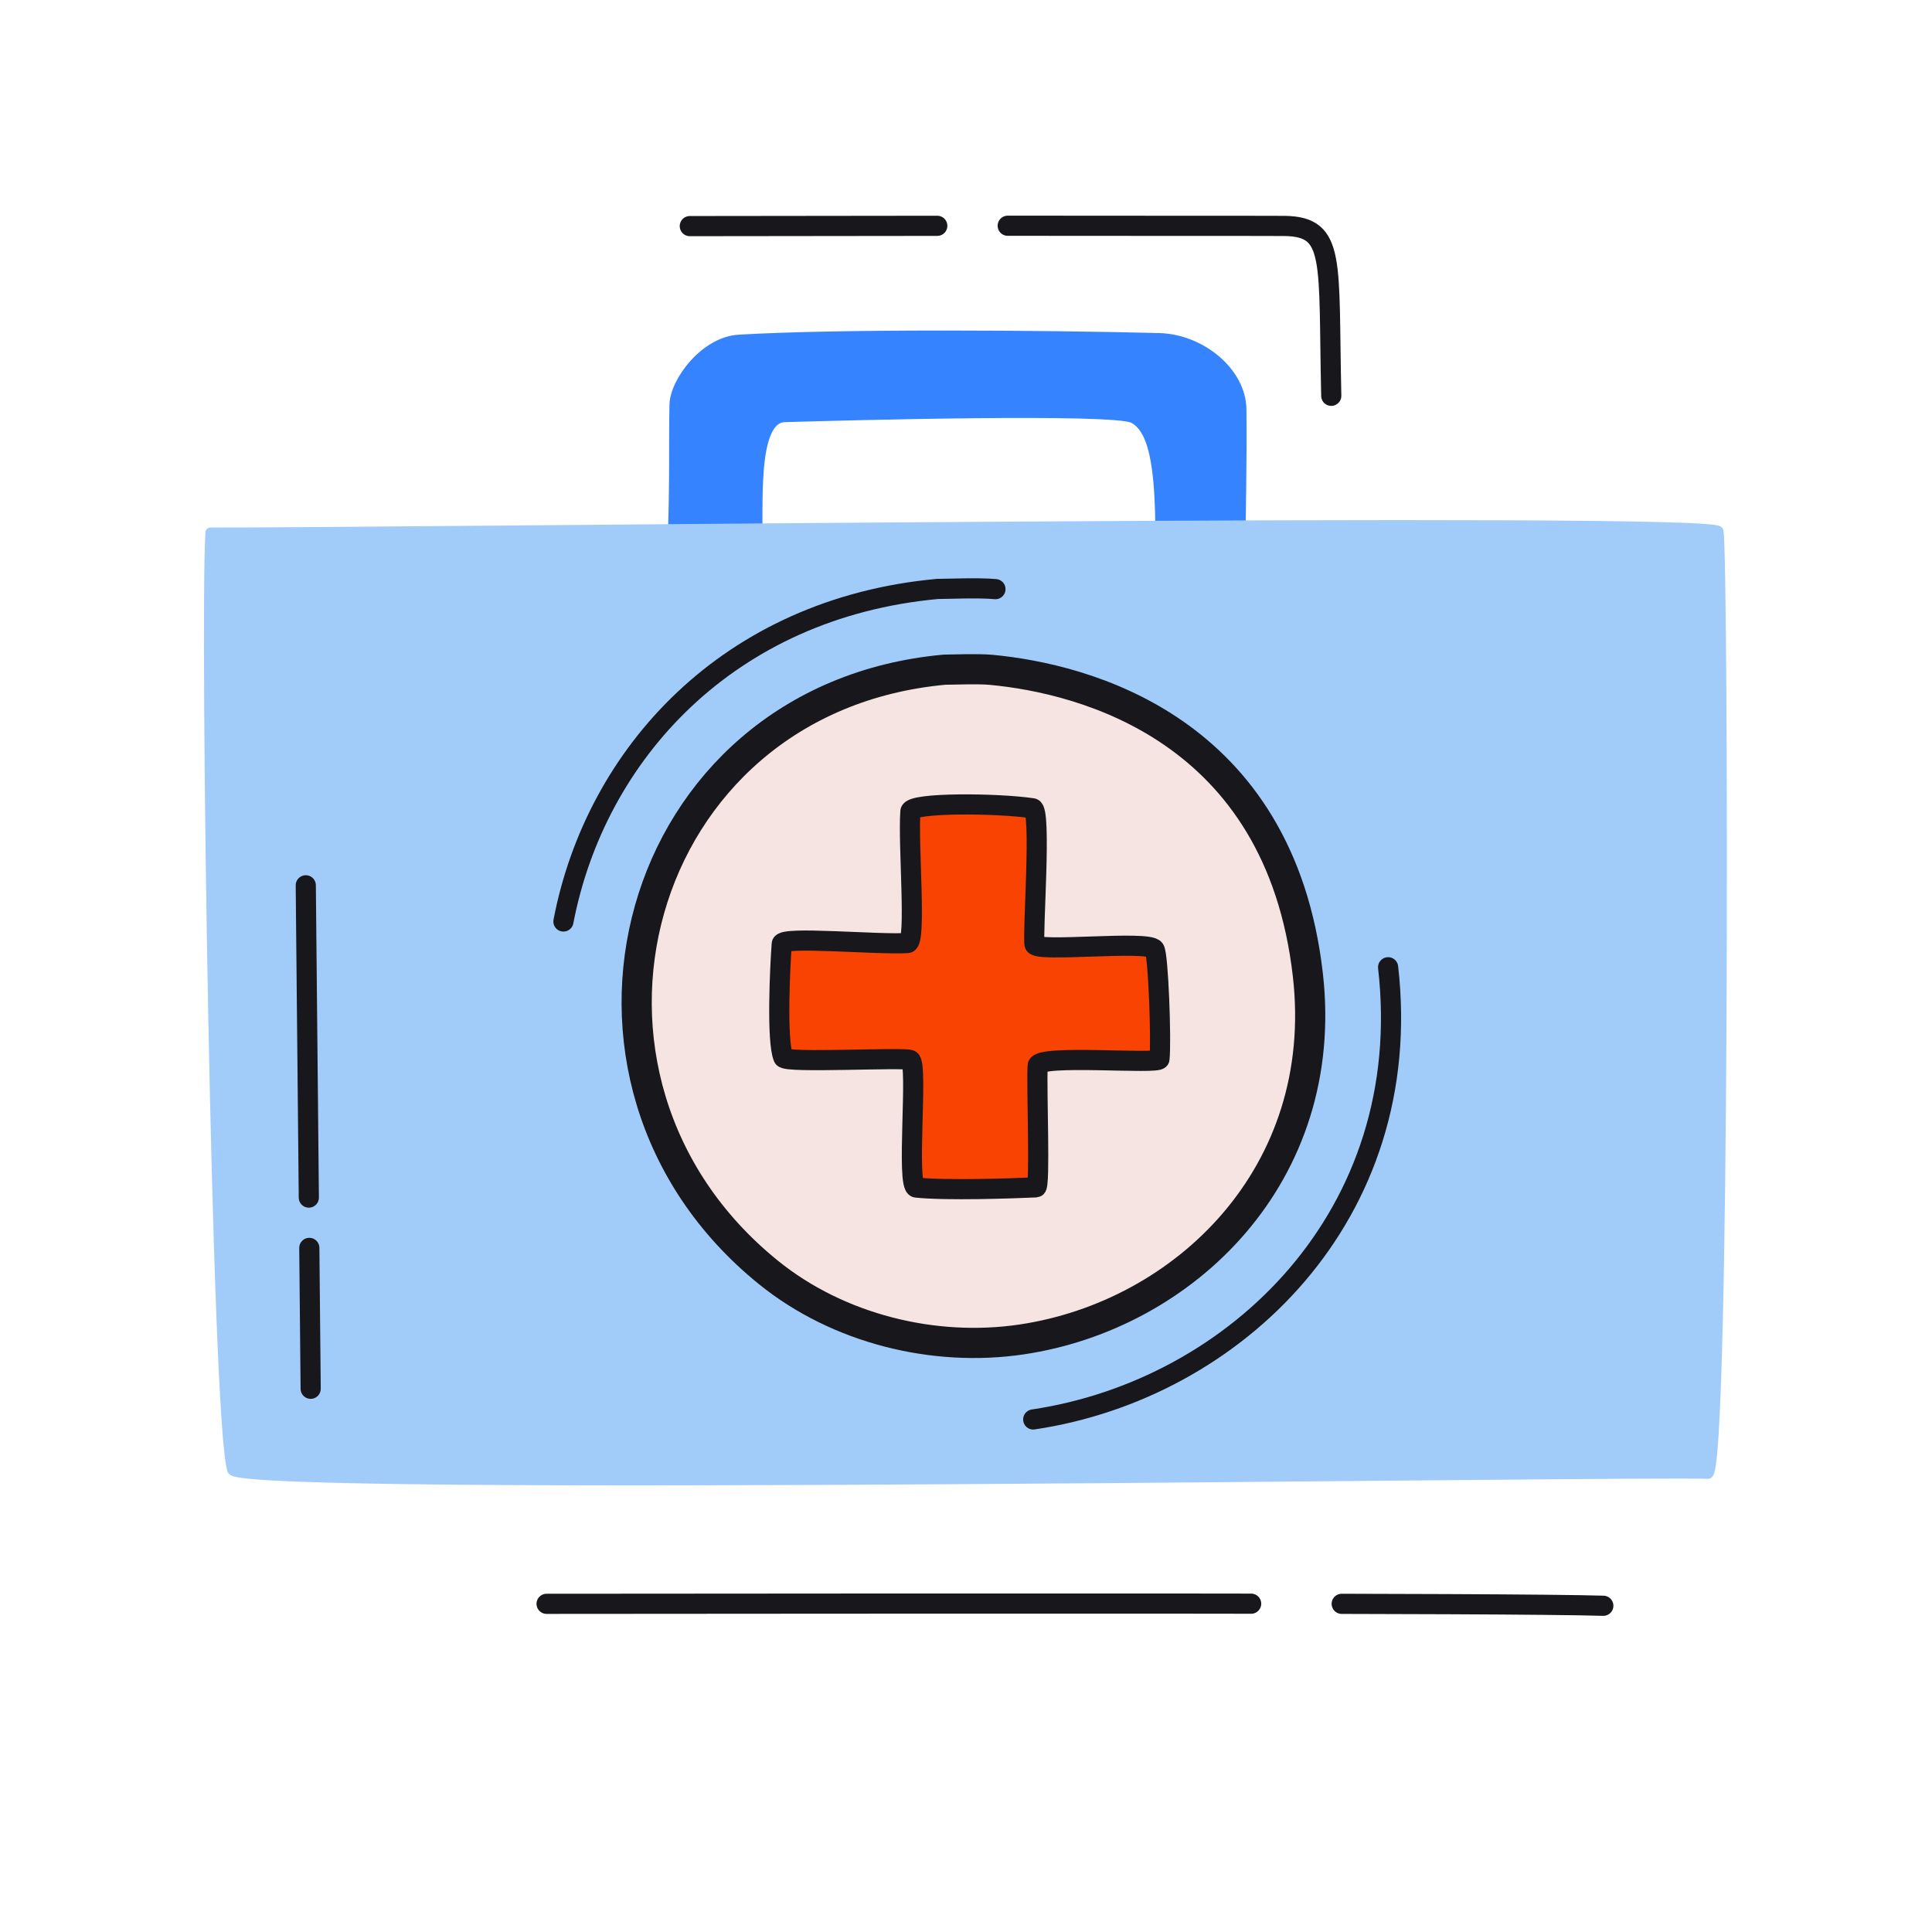
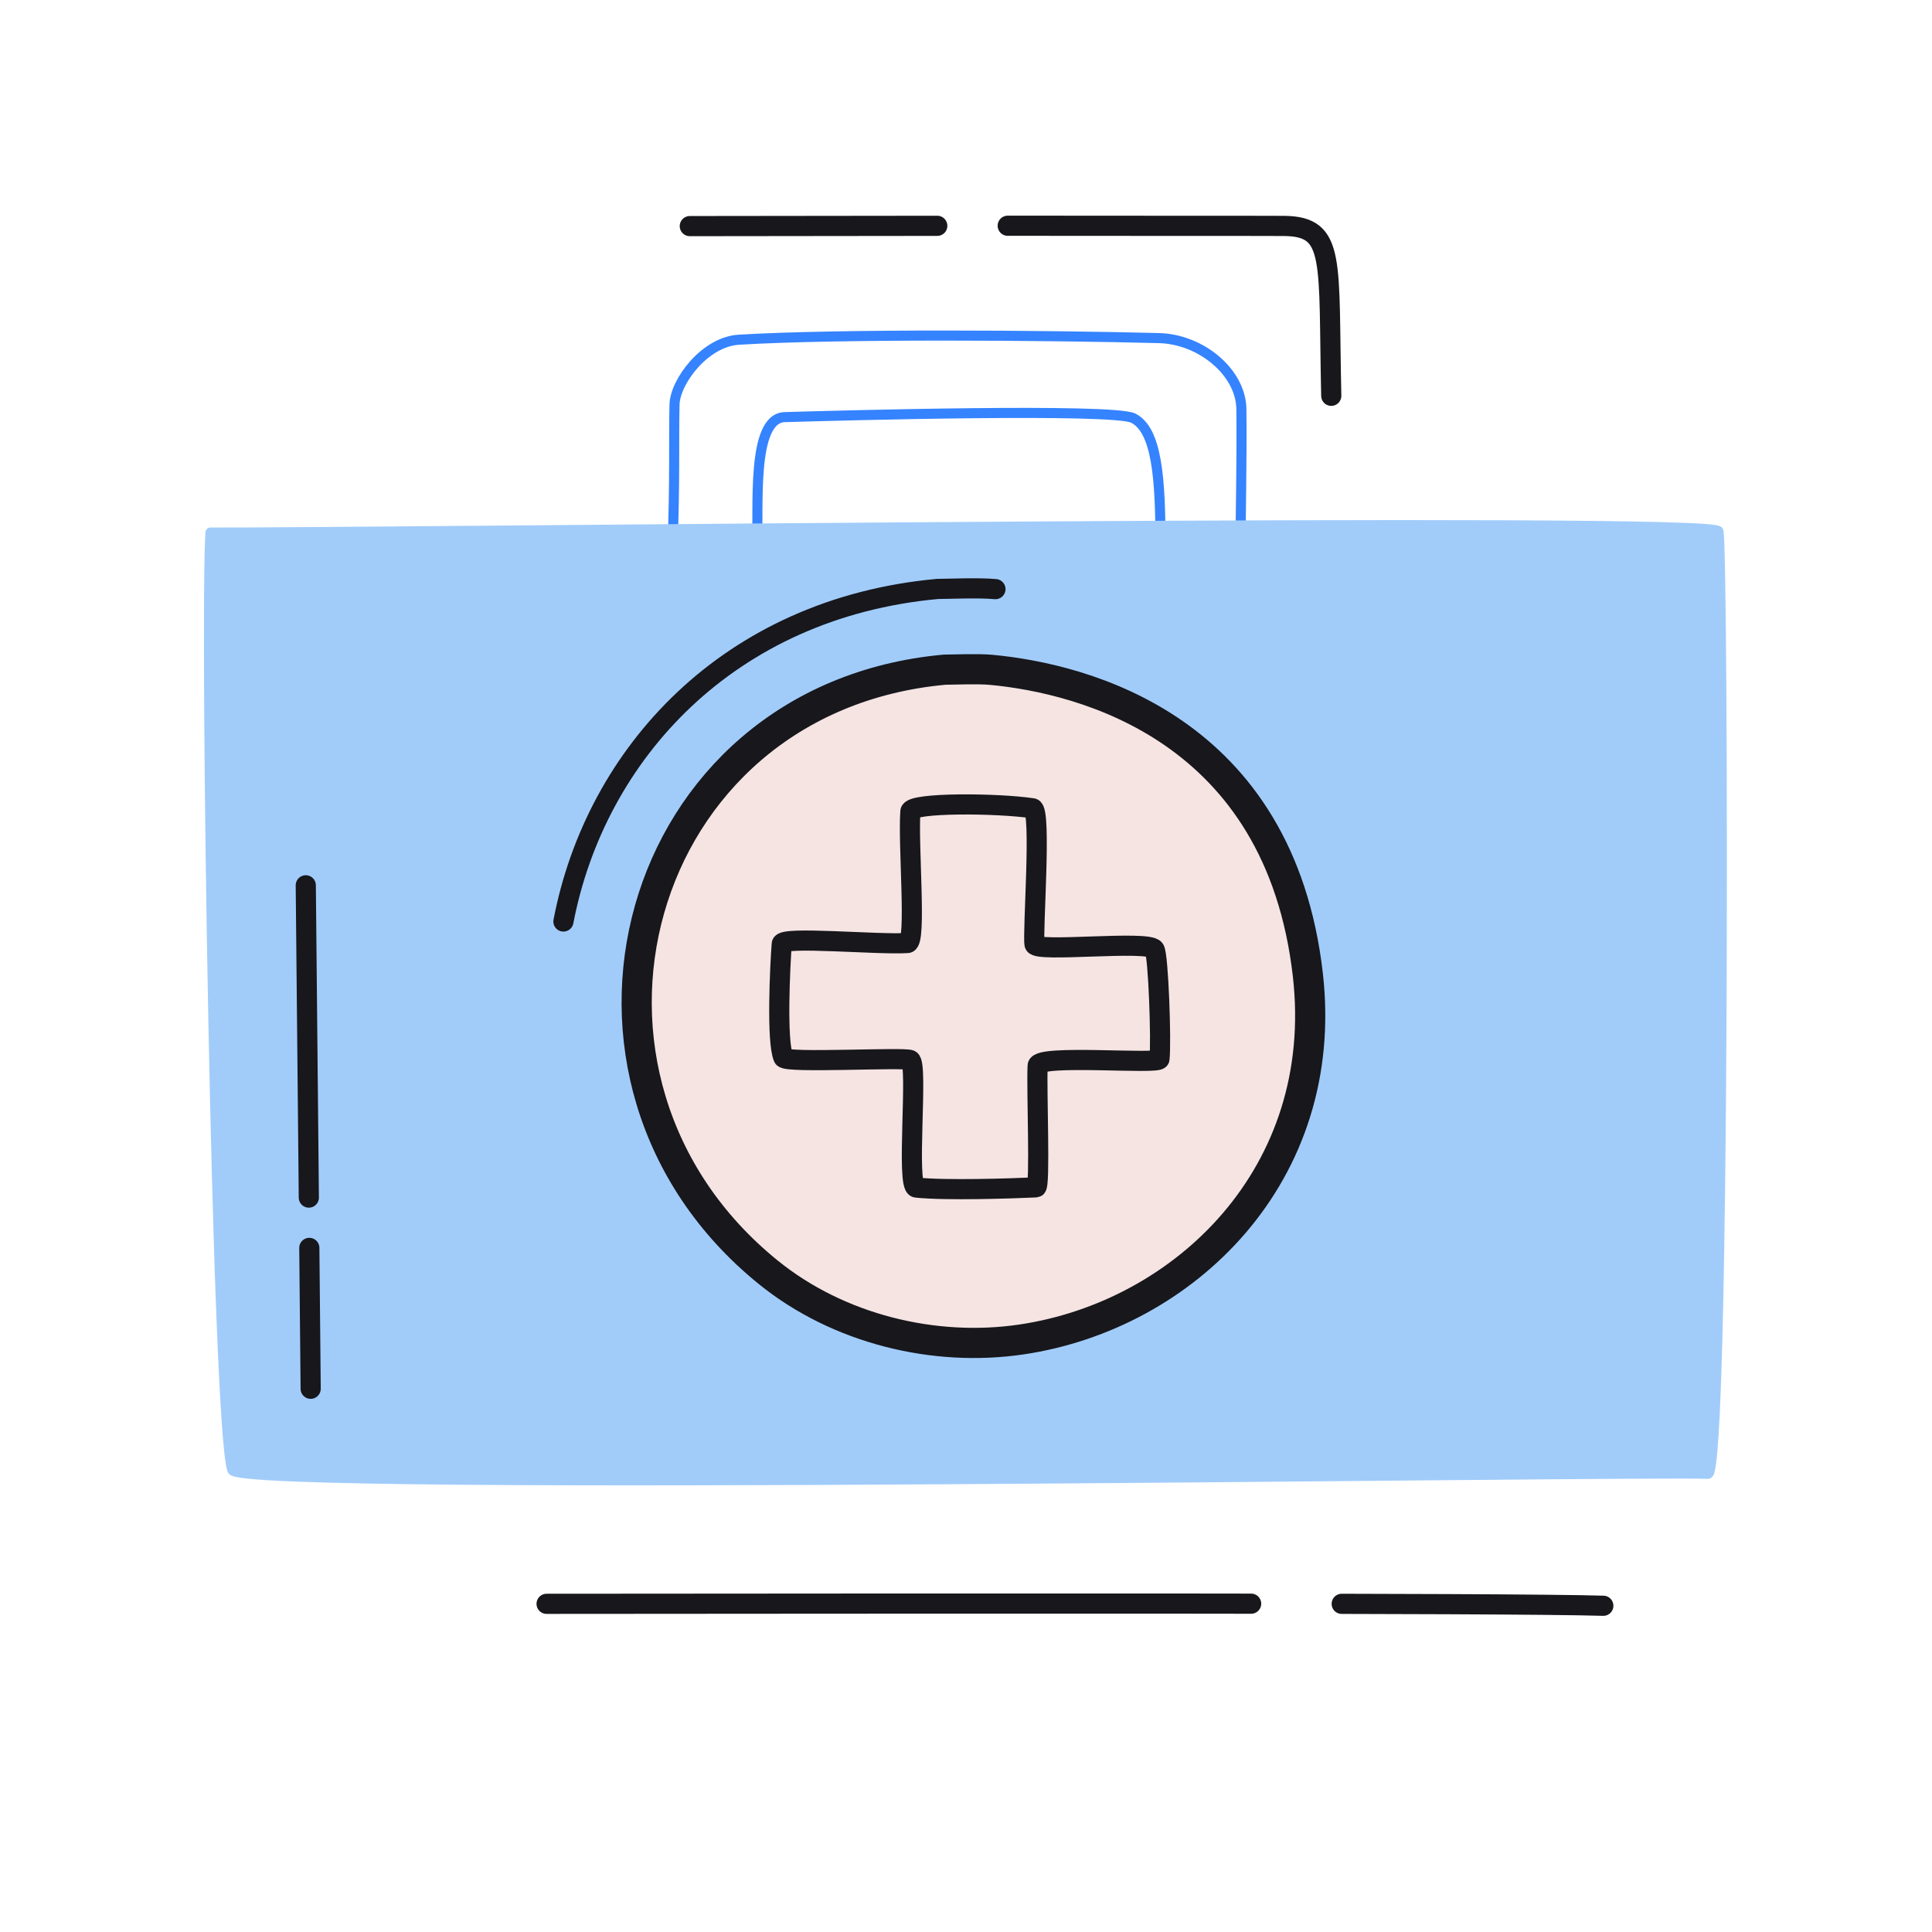
<svg xmlns="http://www.w3.org/2000/svg" width="192" height="192" style="width:100%;height:100%;transform:translate3d(0,0,0);content-visibility:visible" viewBox="0 0 192 192">
  <defs>
    <clipPath id="a">
      <path d="M0 0h192v192H0z" />
    </clipPath>
    <clipPath id="c">
      <path d="M0 0h192v192H0z" />
    </clipPath>
    <clipPath id="b">
      <path d="M0 0h192v192H0z" />
    </clipPath>
  </defs>
  <g clip-path="url(#a)">
    <g clip-path="url(#b)" style="display:block">
      <g style="display:block">
-         <path fill="#3583FF" d="m66.826 54.477 8.397-.063c.222-3.733-.632-12.859 2.76-12.961 5.666-.171 32.642-.902 34.639.102 2.347 1.179 2.711 5.954 2.703 12.62l7.965-.121c-.021-1.827.141-8.283.078-13.395-.045-3.656-3.998-6.954-8.194-7.06-11.189-.285-31.781-.44-41.746.161-3.404.206-6.337 4.183-6.395 6.434-.085 3.287.059 7.691-.207 14.283" class="tertiary" />
        <path fill="none" stroke="#3583FF" stroke-linecap="round" stroke-linejoin="round" d="m66.826 54.477 8.397-.063c.222-3.733-.632-12.859 2.76-12.961 5.666-.171 32.642-.902 34.639.102 2.347 1.179 2.711 5.954 2.703 12.62l7.965-.121c-.021-1.827.141-8.283.078-13.395-.045-3.656-3.998-6.954-8.194-7.06-11.189-.285-31.781-.44-41.746.161-3.404.206-6.337 4.183-6.395 6.434-.085 3.287.059 7.691-.207 14.283" class="tertiary" />
      </g>
      <g style="display:block">
        <path fill="none" stroke="#A1CCFA" stroke-linecap="round" stroke-linejoin="round" d="M23.086 146.092c-1.568-4.692-2.742-84.247-2.171-93.168 15.266.061 149.638-1.597 149.869-.129.488 3.106.655 93.743-1.045 93.672-7.034-.294-145.908 1.851-146.653-.375" class="secondary" />
        <path fill="#A1CCFA" d="M23.086 146.092c-1.568-4.692-2.742-84.247-2.171-93.168 15.266.061 149.638-1.597 149.869-.129.488 3.106.655 93.743-1.045 93.672-7.034-.294-145.908 1.851-146.653-.375" class="secondary" />
      </g>
-       <path fill="none" stroke="#17171C" stroke-linecap="round" stroke-linejoin="round" stroke-width="2.002" d="M17.489-22.47C20.302 2.143 2.279 19.49-17.78 22.47" class="primary" style="display:block" transform="translate(120.46 118.594)" />
      <path fill="none" stroke="#17171C" stroke-linecap="round" stroke-linejoin="round" stroke-width="2.002" d="M-21.467 16.553c3.198-16.674 16.42-31.149 37.186-33.05 1.033-.002 4.071-.138 5.748.02" class="primary" style="display:block" transform="translate(77.46 75.024)" />
      <g style="display:block">
        <path fill="#F5E4E2" d="M76.36 126.448C52.64 107.253 62.754 69.4 93.868 66.552c.833-.001 3.283-.111 4.635.016 9.25.866 28.674 5.846 31.469 30.303 2.269 19.849-12.266 33.838-28.442 36.241-8.68 1.29-18.209-1.03-25.17-6.664" class="quaternary" />
        <path fill="none" stroke="#17171C" stroke-linecap="round" stroke-linejoin="round" stroke-width="2.998" d="M76.36 126.448C52.64 107.253 62.754 69.4 93.868 66.552c.833-.001 3.283-.111 4.635.016 9.25.866 28.674 5.846 31.469 30.303 2.269 19.849-12.266 33.838-28.442 36.241-8.68 1.29-18.209-1.03-25.17-6.664" class="primary" />
-         <path fill="#F84303" d="M90.473 80.644c.067-.912 8.711-.839 12.149-.317.913.139-.024 12.451.189 13.52.167.84 11.278-.431 11.919.489.387.556.692 9.199.497 10.91-.065.575-12.051-.498-12.108.664-.12 2.403.283 12.068-.147 12.088-2.423.109-8.932.333-11.912.021-1.045-.11.212-12.269-.598-12.674-.615-.309-12.354.34-12.608-.243-.703-1.608-.327-9.214-.166-11.295.061-.793 9.547.104 12.504-.091.912-.06.037-9.733.281-13.072" class="quinary" />
        <path fill="none" stroke="#17171C" stroke-linecap="round" stroke-linejoin="round" stroke-width="2" d="M90.473 80.644c.067-.912 8.711-.839 12.149-.317.913.139-.024 12.451.189 13.52.167.84 11.278-.431 11.919.489.387.556.692 9.199.497 10.91-.065.575-12.051-.498-12.108.664-.12 2.403.283 12.068-.147 12.088-2.423.109-8.932.333-11.912.021-1.045-.11.212-12.269-.598-12.674-.615-.309-12.354.34-12.608-.243-.703-1.608-.327-9.214-.166-11.295.061-.793 9.547.104 12.504-.091.912-.06.037-9.733.281-13.072" class="primary" />
      </g>
      <path fill="none" stroke="#17171C" stroke-dasharray="38 5" stroke-dashoffset="-62" stroke-linecap="round" stroke-linejoin="round" stroke-width="2.003" d="M.07 6.799c0-1.479-.285-28.42-.486-50.033" class="primary" style="display:block" transform="translate(30.804 131.215)" />
      <path fill="none" stroke="#17171C" stroke-dasharray="62 7" stroke-dashoffset="15" stroke-linecap="round" stroke-linejoin="round" stroke-width="2.003" d="M15.845 8.451c-.307-13.544.465-16.796-4.628-16.882-1.091-.018-21.463-.003-27.062-.02 0 0-21.441.027-32.057.037" class="primary" style="display:block" transform="translate(116.454 30.884)" />
      <path fill="none" stroke="#17171C" stroke-dasharray="72 9" stroke-dashoffset="-35" stroke-linecap="round" stroke-linejoin="round" stroke-width="2.003" d="M69.791.216C60.012-.082 1.103.001-35.226.023" class="primary" style="display:block" transform="translate(89.545 159.363)" />
    </g>
    <g clip-path="url(#c)" style="display:none">
      <g style="display:none">
-         <path class="tertiary" />
        <path fill="none" class="tertiary" />
      </g>
      <g style="display:none">
        <path fill="none" class="secondary" />
        <path class="secondary" />
      </g>
      <path fill="none" class="primary" style="display:none" />
      <g style="display:none">
        <path class="quaternary" />
-         <path fill="none" class="primary" />
      </g>
      <g style="display:none">
        <path class="quinary" />
        <path fill="none" class="primary" />
      </g>
      <g fill="none" style="display:none">
        <path class="primary" />
        <path class="primary" />
      </g>
      <path fill="none" class="primary" style="display:none" />
      <path fill="none" class="primary" style="display:none" />
    </g>
  </g>
</svg>